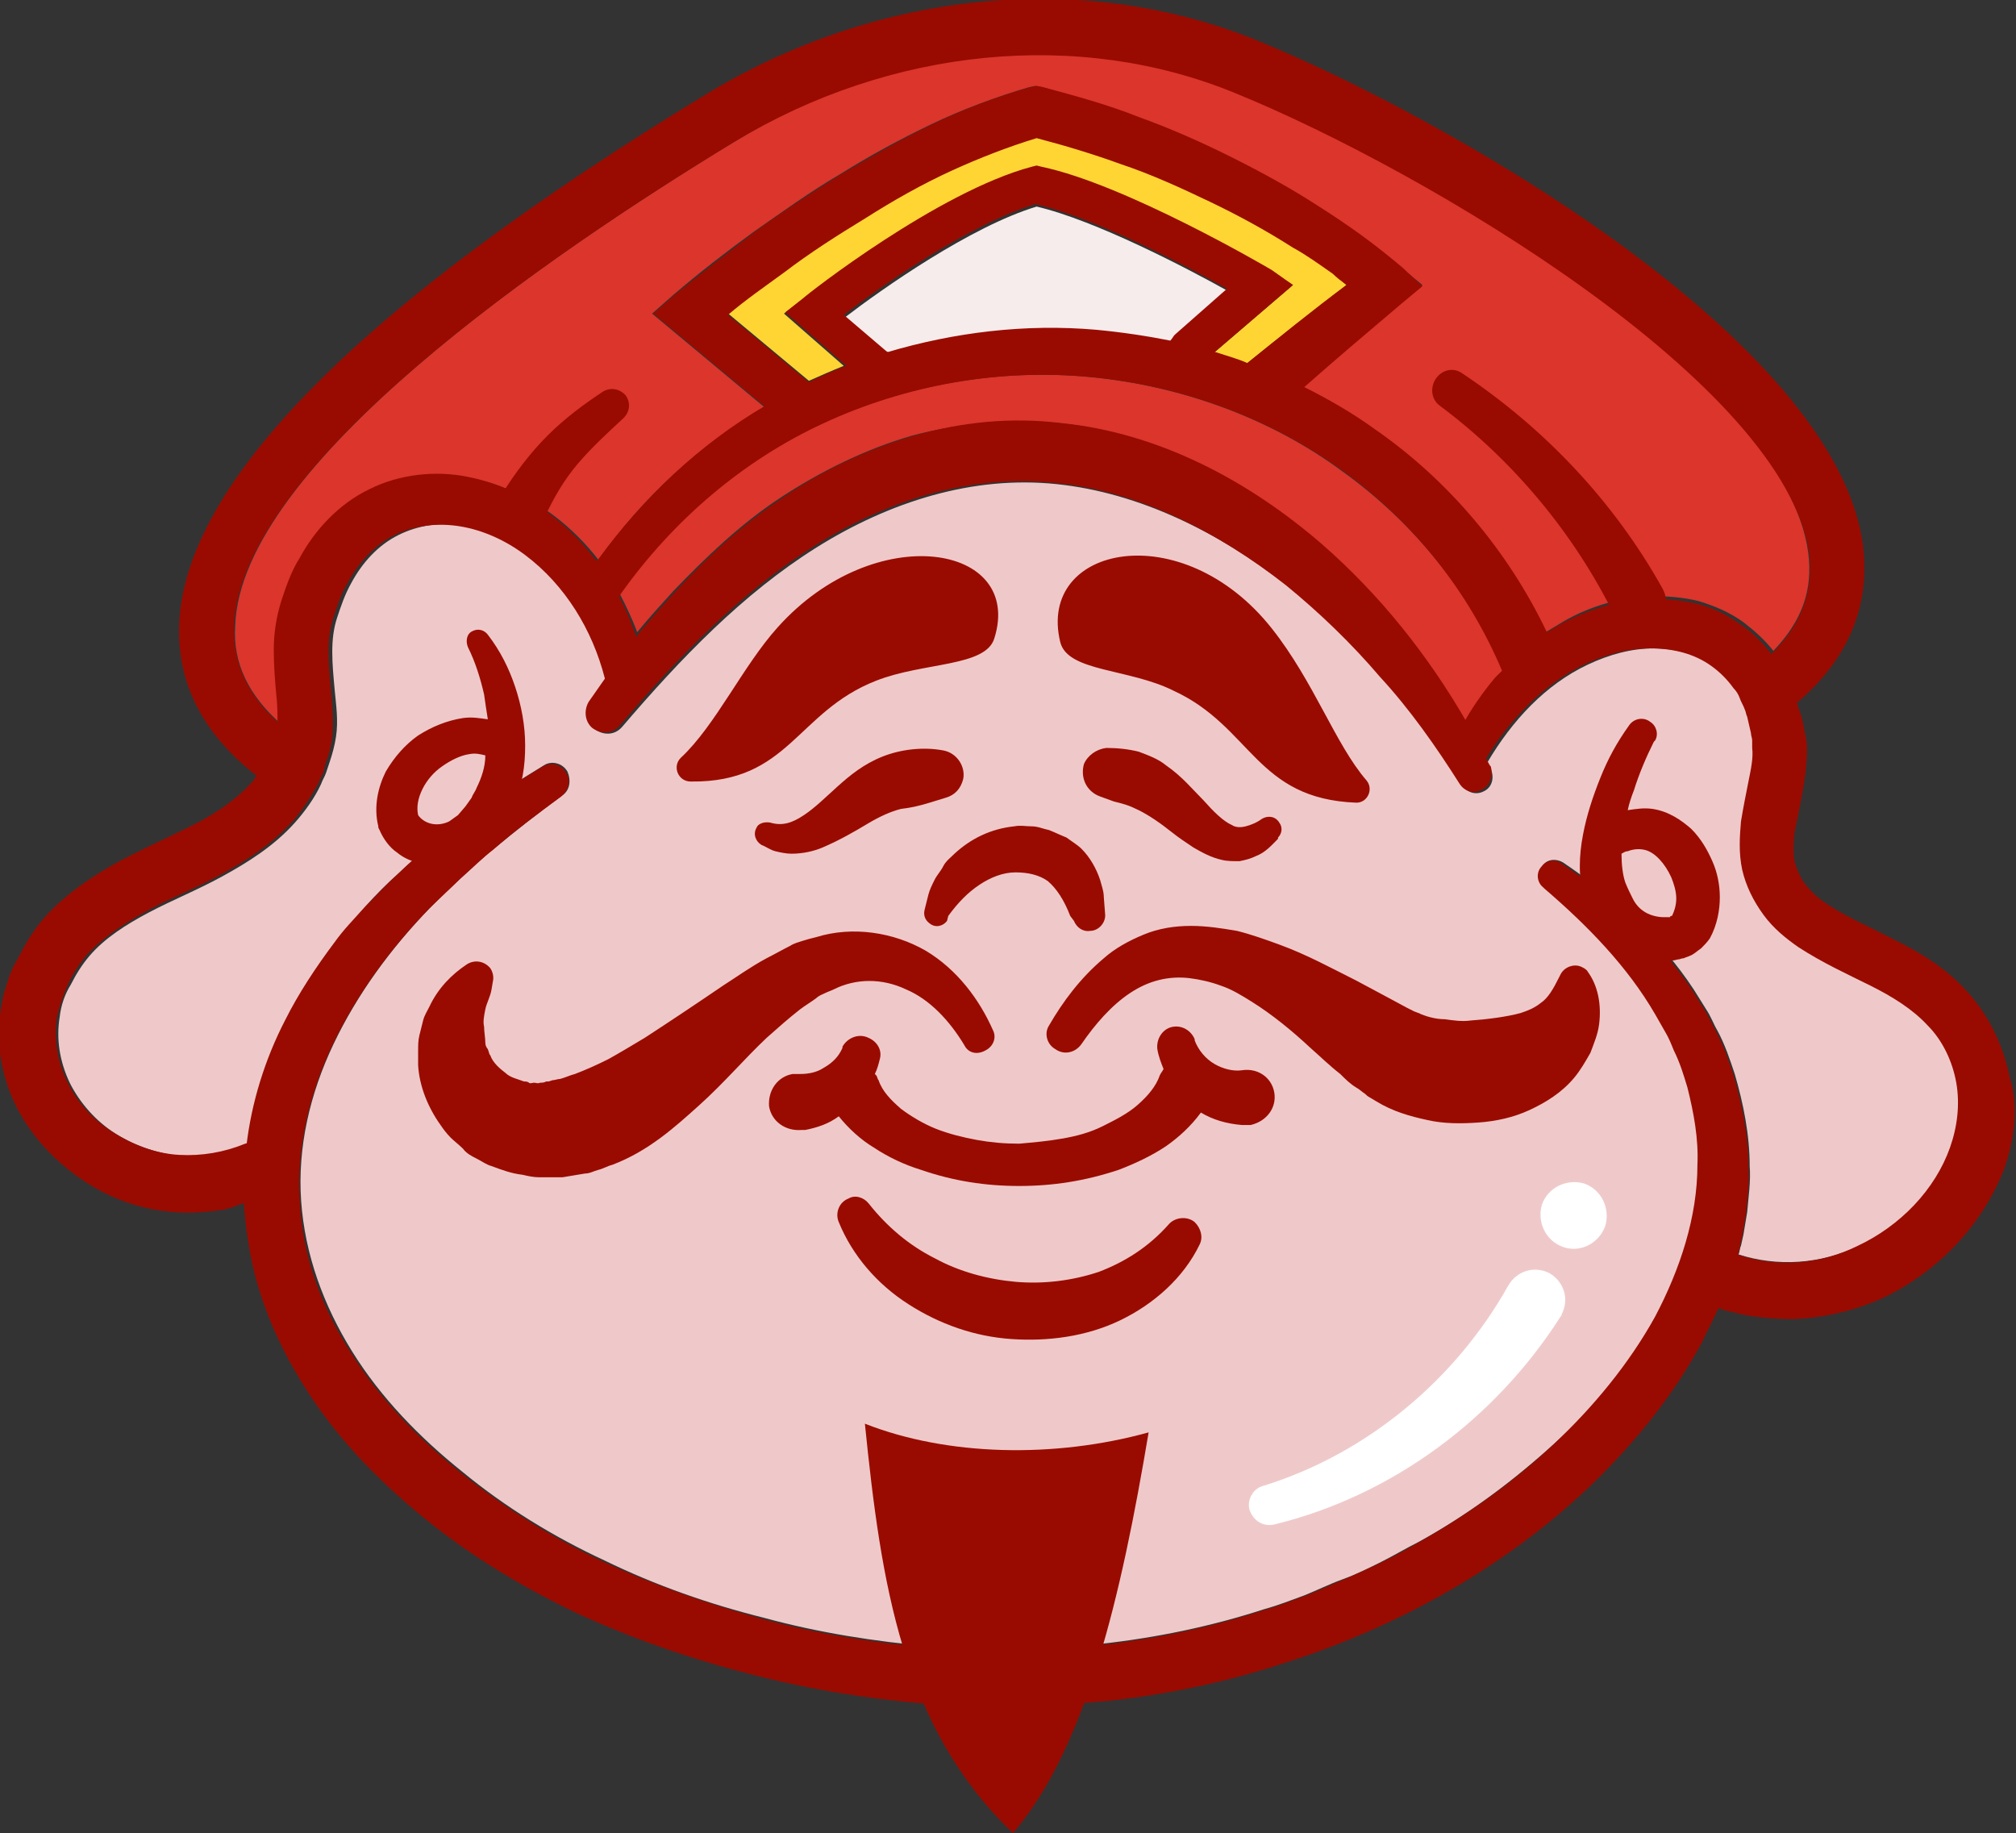
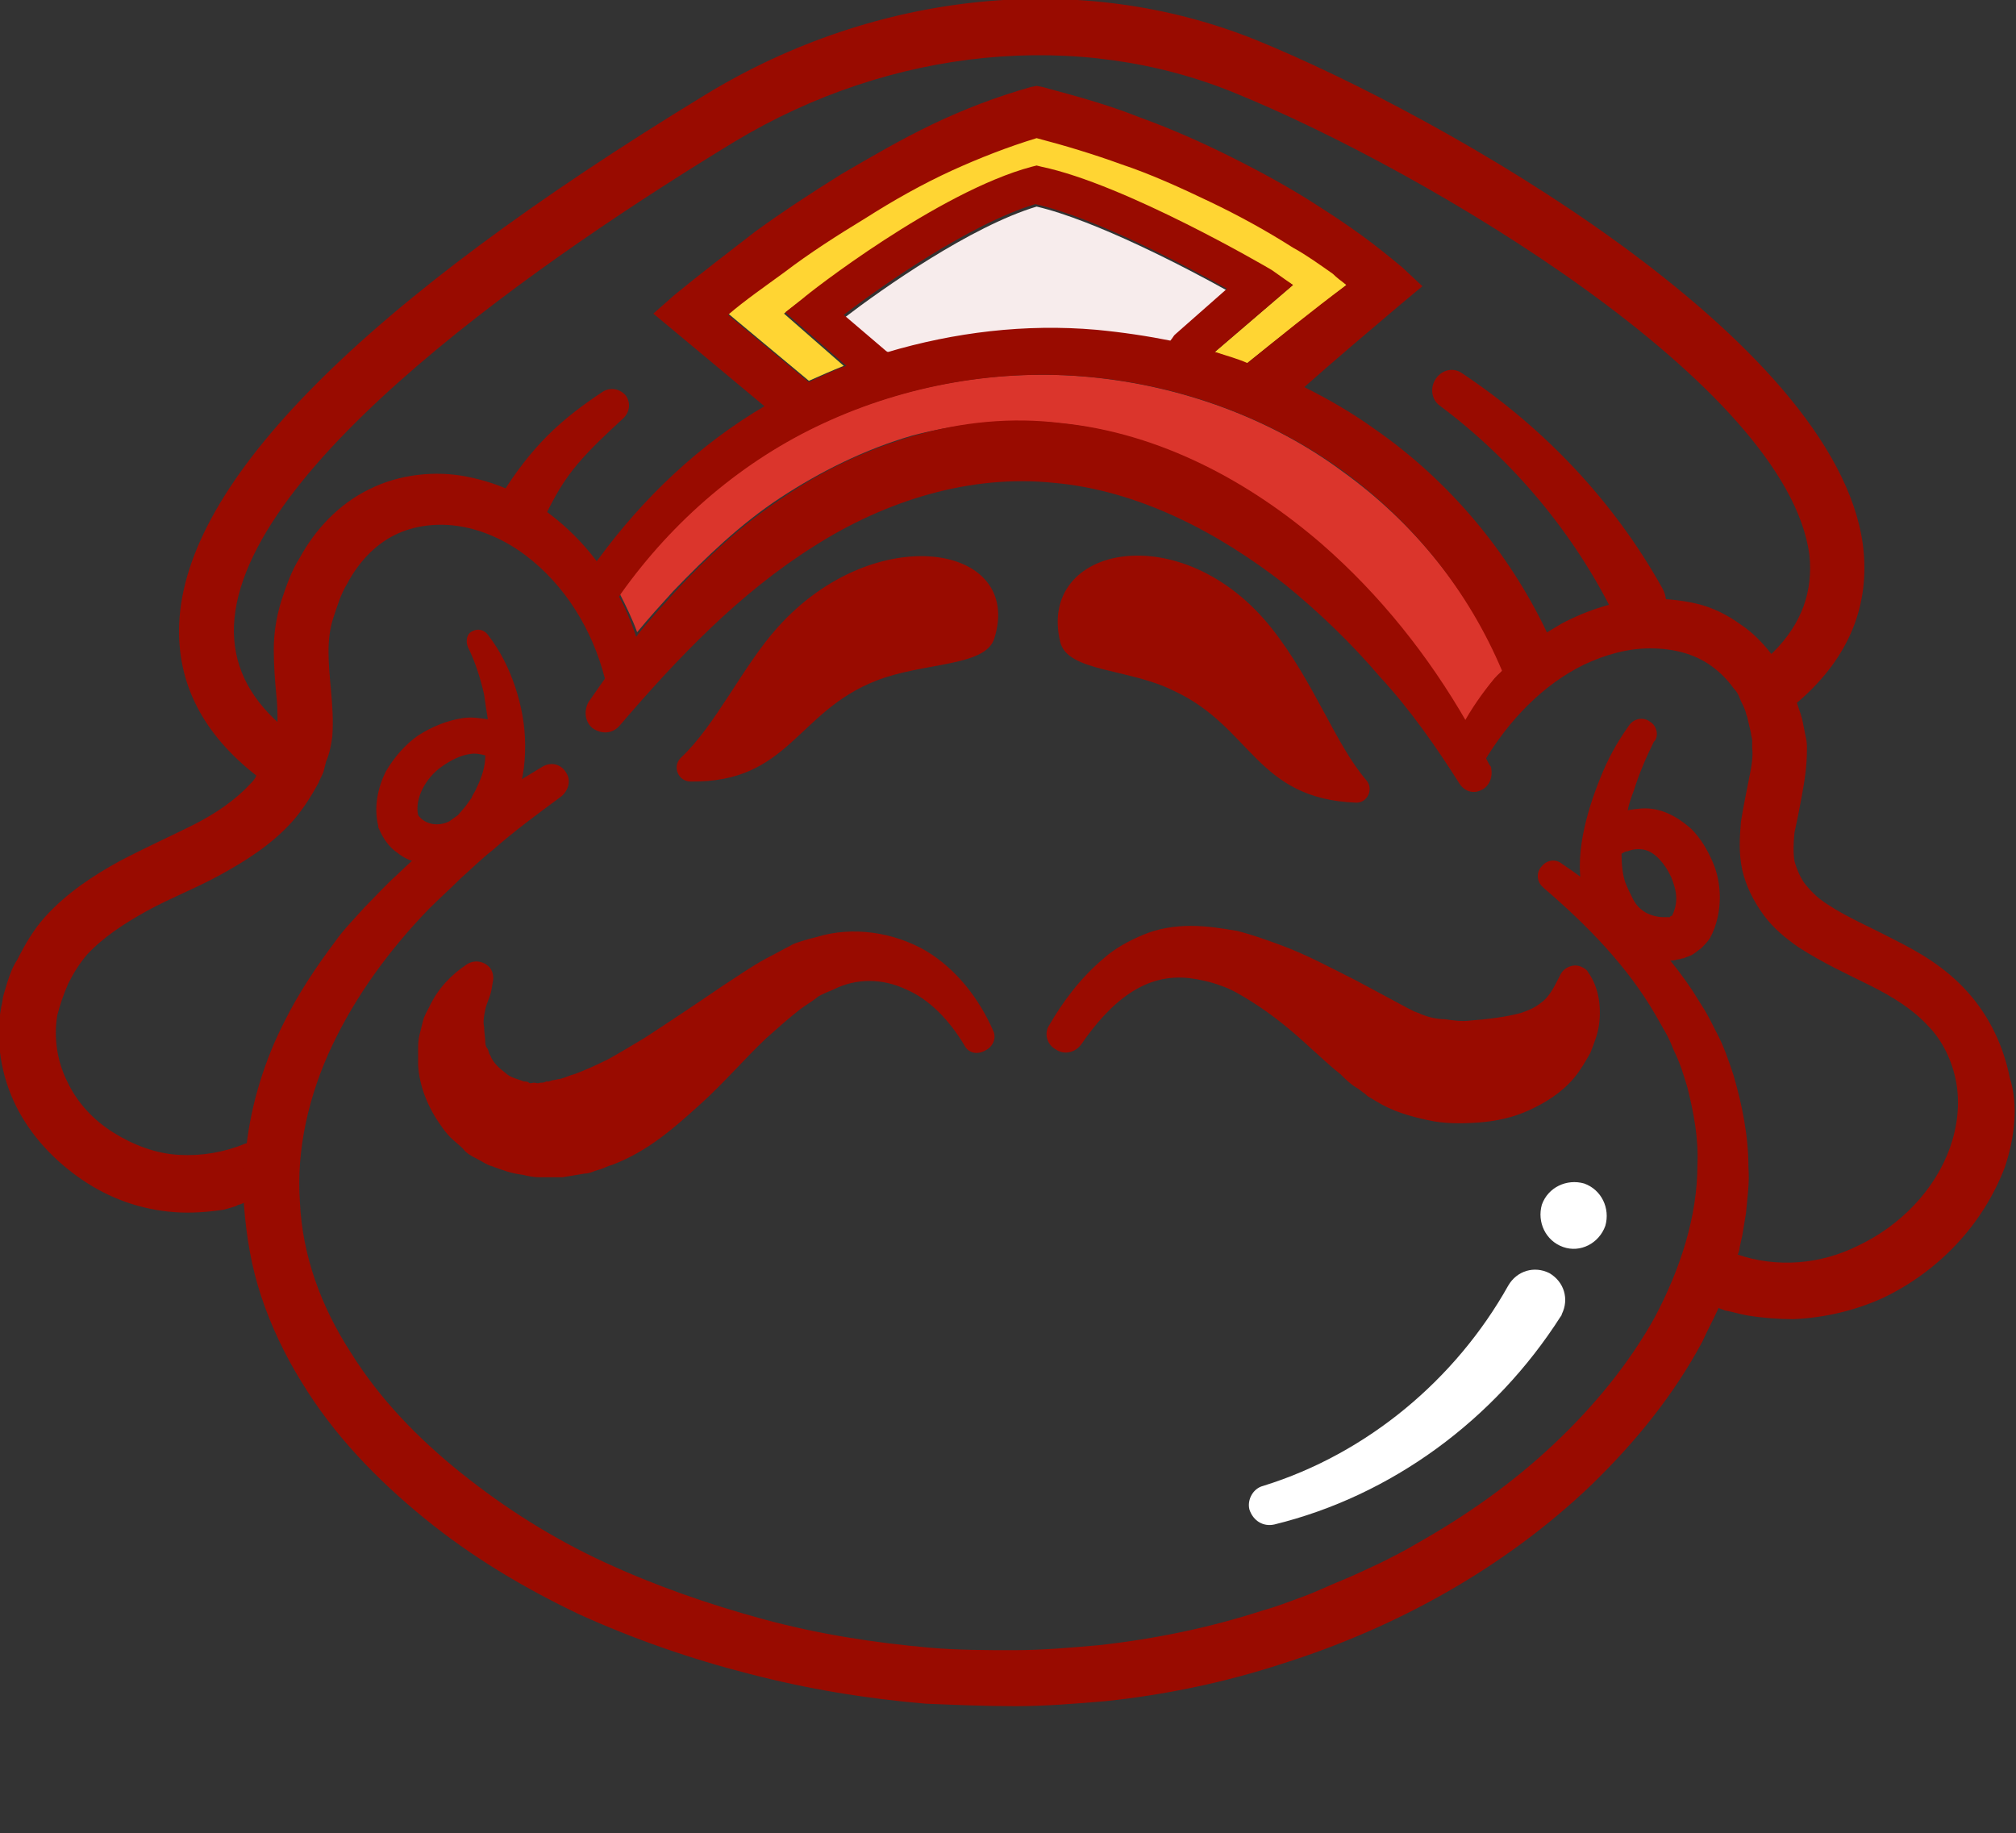
<svg xmlns="http://www.w3.org/2000/svg" viewBox="0 0 162 147.3">
  <rect x="0" y="0" width="162" height="147.3" fill="#333333" stroke="none" />
  <path d="M120.8 53.8c-.1.2-.3.3-.5.5-1 1.2-1.9 2.5-2.6 3.8-3.1-5.4-7-10.3-11.7-14.4-2.9-2.5-6.1-4.7-9.6-6.4-3.5-1.7-7.3-2.9-11.3-3.3-3.9-.4-8 0-11.8 1-3.8 1.1-7.4 2.9-10.6 5-3.2 2.1-6 4.8-8.6 7.5-1 1.1-2 2.2-2.9 3.3-.4-1.1-.9-2.1-1.4-3.1C54 41.8 59.6 37 66.1 34c6.7-3.1 14.2-4.4 21.5-3.7 7.3.7 14.5 3.3 20.3 7.6 5.7 4.1 10.1 9.6 12.9 15.9z" fill="#db352c" />
-   <path d="M156.8 92.2c-1.2 3.4-4.1 6.3-7.4 7.9-3.1 1.5-6.6 1.7-9.7.7.1-.2.1-.5.2-.7l.2-.9.3-1.8c.1-1.2.3-2.5.2-3.7 0-2.5-.5-5-1.2-7.4-.4-1.2-.8-2.4-1.4-3.5-.3-.5-.5-1.1-.9-1.7l-1-1.6c-2.7-4.1-6.5-7.5-10.5-10.2-.5-.3-1.2-.3-1.6.2-.4.5-.4 1.3.1 1.7l.1.1c3.5 3 6.7 6.3 8.9 10.1l.8 1.4c.3.5.4 1 .7 1.5.5 1 .7 2 1.1 3 .5 2 .9 4.1.8 6.2 0 4.2-1.3 8.4-3.4 12.2-2.1 3.8-4.9 7.3-8.2 10.3-3.3 3-6.9 5.7-10.9 7.9-1 .5-2 1.1-3 1.6s-2 1-3.1 1.4c-1.1.4-2.1.9-3.1 1.3-1.1.4-2.1.8-3.2 1.1-4.3 1.4-8.7 2.3-13.2 2.8-2.3.2-4.5.3-6.8.4-2.3 0-4.5-.1-6.8-.2-4.5-.4-9-1.1-13.4-2.3-4.4-1.1-8.7-2.6-12.8-4.6-4.1-1.9-8-4.3-11.4-7.1-3.5-2.8-6.6-6-8.9-9.7-2.3-3.7-3.8-7.8-4.1-12.1-.3-4.3.7-8.6 2.6-12.6 1.9-4 4.6-7.7 7.8-11 .8-.8 1.6-1.6 2.5-2.4.9-.8 1.7-1.6 2.6-2.3 1.8-1.5 3.6-2.9 5.5-4.3.6-.4.7-1.2.4-1.9-.4-.7-1.3-.9-1.9-.5-4.1 2.5-8.1 5.3-11.7 8.7-.9.8-1.8 1.7-2.6 2.6-.8.9-1.6 1.9-2.4 2.8-1.5 2-2.9 4.1-4 6.3-1.6 3.1-2.7 6.6-3.1 10.1-1.7.7-3.5 1-5.3.9-1.9-.2-3.7-.8-5.3-1.8-1.6-1-2.9-2.5-3.7-4.1-.8-1.7-1.1-3.5-.8-5.3.1-.9.4-1.8.9-2.6.4-.8.9-1.6 1.5-2.3 1.2-1.4 2.9-2.5 4.8-3.5s3.9-1.8 5.9-2.9c2-1.1 4.1-2.4 5.8-4.3.8-.9 1.6-2 2.1-3.1.1-.3.3-.6.4-.9l.3-.9c.2-.6.4-1.3.5-2 .2-1.3 0-2.6-.1-3.7s-.2-2.1-.2-3.1.1-1.9.4-2.8c.3-.9.6-1.8 1.1-2.7.9-1.7 2.2-3.1 3.8-3.9 1.6-.8 3.5-1.1 5.3-.7 1.8.3 3.6 1.1 5.2 2.3 3.2 2.3 5.4 5.9 6.4 9.9-.5.7-.9 1.3-1.4 2-.4.6-.3 1.5.3 2.1.7.5 1.6.5 2.2-.2 4.7-5.5 9.7-10.7 15.6-14.4 5.9-3.7 12.6-5.8 19.3-5.1 6.7.7 13.1 3.9 18.6 8.2 2.8 2.2 5.3 4.7 7.6 7.4 2.4 2.7 4.5 5.6 6.4 8.6.4.6 1.1.8 1.7.5.7-.3.9-1.1.6-1.8-.1-.2-.2-.4-.3-.5 2-3.4 4.7-6.3 8.1-7.9 1.7-.8 3.5-1.3 5.3-1.3 1.8 0 3.5.5 4.9 1.4.7.5 1.3 1.1 1.8 1.8.2.3.4.5.5.8.1.3.2.6.4.8.1.2.2.4.2.6.1.4.3.9.3 1.3.1.2.1.4.1.6v.6c0 .8-.1 1.7-.3 2.7-.2 1-.5 2-.6 3.2-.2 1.2-.3 2.5.1 3.9.3 1.3.9 2.5 1.7 3.6.8 1.1 1.8 1.9 2.8 2.6 2 1.3 4 2.2 5.8 3.1 1.8.9 3.4 1.9 4.6 3.2 1.2 1.3 2 2.9 2.3 4.6.1 1.8-.1 3.6-.7 5.3z" fill="#efc9c9" />
-   <path d="M142.5 52.3c-.7-.9-1.5-1.6-2.4-2.3-1.1-.8-2.3-1.3-3.6-1.7-1.2-.3-2.5-.4-3.8-.4-2.5.1-4.9.8-7 2l-1.5.9c-3.2-6.5-7.9-12.1-13.8-16.3-1.8-1.3-3.7-2.4-5.7-3.4 2.6-2.3 5.2-4.5 7.8-6.7l1.8-1.5-1.7-1.4c-1.1-1-2.2-1.8-3.3-2.6-1.1-.8-2.2-1.6-3.4-2.3-2.3-1.4-4.6-2.8-7.1-4-2.4-1.2-4.9-2.3-7.4-3.2-2.5-.9-5.1-1.7-7.7-2.4l-.5-.1-.5.1c-2.7.8-5.4 1.8-7.9 3s-4.9 2.5-7.3 4c-2.4 1.4-4.6 3-6.9 4.6-2.2 1.6-4.4 3.3-6.5 5.1l-1.7 1.5 1.8 1.5 7.2 6C56.2 35.8 51.6 40 48.1 45c-1-1.3-2.2-2.5-3.5-3.5-2-1.5-4.3-2.6-6.8-3.1s-5.4-.2-7.8 1c-2.5 1.2-4.3 3.3-5.6 5.5-.6 1.1-1.1 2.3-1.5 3.5-.4 1.2-.6 2.6-.6 3.9 0 1.3.1 2.5.2 3.6.1.9.1 1.7.1 2.3-2.6-2.3-3.9-4.9-3.7-7.9.4-12.9 25.3-29.9 40.1-38.9 12.6-7.7 27.7-9.2 40.2-4.1 15.2 6.1 44.3 23.3 46.1 37.1.4 3-.5 5.5-2.8 7.9z" fill="#db352c" />
  <path d="M98.7 23.4l-4.2 3.7c-.1.1-.2.2-.3.4-2-.4-4.1-.7-6.1-.9-5.6-.4-11.4.2-16.8 1.8l-3.4-2.9c3-2.3 10.1-7.3 15.4-8.9 4.7 1.1 12 4.9 15.4 6.8z" fill="#f7ecec" />
  <path d="M108.2 22.9c-2.7 2.1-5.4 4.2-8 6.3-.9-.3-1.7-.6-2.6-.9l6.3-5.4-1.8-1.1c-.5-.3-11.8-6.9-18.5-8.3l-.4-.1-.4.1c-7.5 2-17.9 10.3-18.4 10.6L63 25.2l4.8 4.2c-1 .4-1.9.8-2.8 1.2l-6.6-5.5c1.5-1.2 3-2.3 4.5-3.4 2.2-1.6 4.4-3 6.6-4.4 2.3-1.4 4.6-2.6 6.9-3.8 2.2-1 4.5-1.9 6.8-2.6 2.3.6 4.6 1.3 6.8 2.1 2.4.8 4.8 1.9 7.1 3s4.5 2.4 6.7 3.7c1.1.7 2.1 1.4 3.2 2.1.5.5.9.8 1.2 1.1z" fill="#ffd533" />
  <g fill="#990b00">
-     <path d="M61.9 66.1c1 .3 1.8 0 2.7-.6.9-.6 1.7-1.4 2.7-2.3 1-.9 2.1-1.8 3.6-2.4 1.5-.6 3.3-.8 4.9-.5 1.1.2 1.8 1.3 1.6 2.3-.2.8-.7 1.3-1.4 1.5l-1.3.4c-1 .3-1.5.4-2.3.5-.8.2-1.7.6-2.7 1.2-1 .6-2.2 1.3-3.6 1.9-.7.3-1.6.5-2.5.5-.4 0-.9-.1-1.3-.2s-.8-.4-1.1-.5c-.5-.3-.7-.9-.4-1.4.1-.3.6-.5 1.1-.4zm27-6c.9 0 1.8.1 2.6.3.8.3 1.6.6 2.2 1.1 1.3.9 2.1 1.9 3 2.8.8.9 1.6 1.7 2.3 2 .3.2.7.2 1.1.1.4-.1.9-.3 1.3-.6.5-.3 1.1-.2 1.4.3.3.4.2.9-.1 1.2v.1c-.5.5-1 1.1-1.8 1.4-.4.2-.8.3-1.3.4-.5 0-1 0-1.4-.1-.9-.2-1.6-.6-2.3-1-.6-.4-1.2-.8-1.7-1.2-1-.8-1.9-1.4-2.7-1.8-.8-.4-1.2-.5-2-.7l-1.1-.4c-1.1-.4-1.6-1.5-1.3-2.6.3-.7 1-1.2 1.8-1.3zm13.5 27.7c-.2-1.2-1.3-2-2.6-1.8-.7.1-1.5-.1-2.2-.5-.7-.4-1.3-1.1-1.6-1.9v-.1c-.3-.7-1-1.1-1.7-1-.8.1-1.4.9-1.3 1.8.1.6.3 1.1.5 1.6-.1.2-.2.3-.3.5-.3.9-1 1.7-1.8 2.4s-1.8 1.2-2.8 1.7c-1 .5-2.1.8-3.3 1-1.1.2-2.3.3-3.4.4-1.2 0-2.3-.1-3.4-.3-1.1-.2-2.3-.5-3.3-.9s-2-1-2.8-1.6c-.8-.7-1.5-1.4-1.8-2.3-.1-.1-.1-.3-.2-.4l-.1-.1c.2-.4.3-.8.4-1.2.2-.7-.2-1.4-.9-1.7-.8-.4-1.7 0-2.1.7v.1c-.3.7-.8 1.2-1.5 1.6-.6.4-1.3.5-1.9.5h-.6c-1.2.2-2 1.3-1.9 2.6.2 1.2 1.3 2 2.6 1.9h.3c1-.2 1.9-.5 2.7-1.1.8 1 1.8 1.9 2.8 2.5 1.2.8 2.5 1.4 3.8 1.8 2.6.9 5.2 1.3 7.9 1.3s5.3-.4 8-1.3c1.3-.5 2.6-1.1 3.8-1.9 1-.7 2-1.6 2.8-2.7 1 .6 2.1.9 3.3 1h.7c1.3-.3 2.1-1.4 1.9-2.6zm-32.6 8.9c1.5 1.9 3.3 3.4 5.3 4.4 2 1.1 4.3 1.7 6.5 1.9 2.3.2 4.6-.1 6.7-.8 2.1-.8 4-2 5.6-3.8.5-.6 1.5-.7 2.1-.2.5.5.7 1.2.4 1.8-1.3 2.7-3.7 4.8-6.4 6.1-2.7 1.3-5.8 1.7-8.7 1.5-3-.2-5.8-1.2-8.3-2.8-2.5-1.6-4.5-3.9-5.6-6.6-.3-.7 0-1.6.8-1.9.5-.3 1.2-.1 1.6.4zm4.5-23.6l.3-1.2c.1-.4.3-.8.5-1.2.2-.4.5-.7.7-1.1.2-.4.6-.7.9-1 1.3-1.2 2.9-2 4.8-2.2.5-.1.9 0 1.4 0 .5 0 .9.2 1.4.3.5.2.9.4 1.4.6.4.3.9.6 1.2.9.7.7 1.2 1.6 1.5 2.5.1.4.3.9.3 1.4l.1 1.3c.1.7-.5 1.4-1.2 1.4-.6.1-1.1-.3-1.3-.8l-.3-.4c-.5-1.3-1.1-2.2-1.8-2.8-.7-.5-1.6-.7-2.6-.7s-2 .4-2.9 1c-.9.6-1.7 1.4-2.5 2.5l-.1.4c-.3.4-.9.6-1.4.2-.4-.3-.5-.7-.4-1.1zm7.1 74.2c-8.9-8.5-10.6-20.1-11.9-32.9 6.6 2.6 15.2 2.8 22.8.7-2.2 13.1-5 25.3-10.9 32.2z" />
    <path d="M84.3 82.4c1.1-1.9 2.5-3.8 4.4-5.4.9-.8 2-1.4 3.2-1.9 1.2-.5 2.5-.7 3.8-.7 1.3 0 2.5.2 3.7.4 1.2.3 2.3.7 3.4 1.1 2.2.8 4.2 1.9 6.2 2.9l2.8 1.5 1.3.7.6.3c.1 0 .2.1.3.1l.2.1c.5.2 1.2.4 1.9.4.7.1 1.4.2 2.1.1 1.4-.1 2.9-.3 4-.6.6-.2 1.1-.4 1.6-.8.6-.4 1-1.1 1.5-2.1l.1-.2c.3-.6 1.1-.9 1.7-.6.2.1.4.2.5.4.8 1.1 1.1 2.6.9 4.2-.1.8-.4 1.5-.7 2.3-.4.7-.8 1.4-1.3 2-1 1.2-2.3 2-3.6 2.6-1.3.6-2.7.9-4.1 1-1.4.1-2.8.1-4.1-.2-1.4-.3-2.8-.7-4.1-1.5l-.5-.3c-.2-.1-.3-.2-.4-.3-.3-.2-.5-.4-.7-.5-.5-.3-.9-.7-1.3-1.1-.9-.7-1.6-1.4-2.4-2.1-1.5-1.4-3.1-2.7-4.7-3.7-.8-.5-1.6-1-2.5-1.3-.8-.3-1.7-.5-2.5-.6-1.7-.2-3.3.2-4.8 1.2s-2.8 2.5-3.9 4.1c-.5.7-1.4.9-2.1.4-.7-.4-.9-1.3-.5-1.9zM77.5 84c-1.2-2-2.8-3.7-4.7-4.5-1.9-.9-4-.9-5.8 0-.2.1-.5.2-.7.3-.2.1-.5.2-.7.4-.4.3-.9.6-1.3.9-.9.7-1.8 1.5-2.7 2.3-1.8 1.7-3.4 3.6-5.4 5.4-2 1.8-4.1 3.7-7 4.8-.4.1-.7.3-1.1.4-.4.1-.7.3-1.1.3l-1.2.2-.6.1h-1.9c-.4 0-.9-.1-1.3-.2-.9-.1-1.7-.4-2.5-.7-.4-.1-.8-.4-1.2-.6-.4-.2-.8-.4-1.1-.8-.3-.3-.7-.6-1-.9-.3-.3-.6-.7-.8-1-1-1.4-1.7-3.1-1.8-4.8v-1.2c0-.4 0-.8.1-1.2L34 82c.1-.4.3-.7.5-1.1.7-1.5 1.8-2.6 3-3.4.6-.4 1.4-.3 1.9.3.2.3.3.7.2 1.1l-.1.6c-.1.6-.4 1.1-.5 1.6-.1.5-.2 1-.1 1.4 0 .4.1.9.1 1.3 0 .2.1.4.2.5l.1.3c0 .1.1.2.1.2.2.6.8 1.1 1.2 1.4.4.4 1 .5 1.5.7.1 0 .3 0 .4.1.1.1.3 0 .4 0 .2 0 .3.1.5 0 .2 0 .3 0 .5-.1h.2l.3-.1c.2 0 .4-.1.6-.1.4-.1.8-.3 1.2-.4.8-.3 1.7-.7 2.7-1.2.9-.5 1.9-1.1 2.9-1.7 2-1.3 4.1-2.7 6.3-4.2 1.1-.7 2.2-1.5 3.5-2.2.6-.3 1.3-.7 1.9-1 .3-.2.7-.3 1-.4.3-.1.7-.2 1.1-.3 2.9-.9 6.2-.4 8.8 1.1 2.5 1.5 4.3 3.9 5.4 6.4.3.6 0 1.3-.6 1.6-.7.4-1.4.2-1.7-.4zm2.4-32.7c2.4-7.6-9.6-9.6-17.4-.9-2.8 3.1-5 7.9-7.8 10.5-.7.7-.2 1.9.8 1.9 7.9.1 8.5-5.6 14.9-8.1 3.8-1.5 8.8-1.1 9.5-3.4zm5.3.3c-1.9-7.8 9.8-10.2 17-1.1 3.4 4.3 5.1 9.3 7.6 12.2.6.7.1 1.8-.8 1.8-8.1-.3-8.4-6.1-14.7-9-3.6-1.8-8.5-1.5-9.1-3.9zm53 20.5c0-1-.2-2-.6-2.9-.4-.9-.9-1.8-1.7-2.6-.8-.7-1.8-1.4-3.1-1.6-.7-.1-1.3 0-2 .1.1-.5.3-1.1.5-1.6.4-1.3 1-2.7 1.6-3.9l.1-.1c.3-.5.1-1.2-.4-1.5-.5-.4-1.3-.3-1.7.3-1 1.4-1.7 2.7-2.3 4.2-.6 1.5-1.1 3-1.4 4.6-.3 1.6-.4 3.3.1 5.1.2.9.7 1.8 1.3 2.6.7.8 1.5 1.4 2.4 1.7.9.4 1.7.7 2.9.7.3 0 .6 0 .9-.1.2 0 .3-.1.5-.1.2-.1.3-.1.5-.2.3-.1.6-.4.9-.6.2-.2.5-.5.7-.8.6-1.1.8-2.3.8-3.3zm-3.8 1.4c0 .1-.1.1-.1.1-.1 0-.1.1-.1.1h-.5c-.4 0-1-.1-1.5-.4-.5-.3-.8-.7-1-1.1-.2-.4-.4-.8-.6-1.3-.2-.6-.3-1.4-.3-2.3.2-.1.3-.2.5-.2.5-.2 1-.2 1.4-.1.8.2 1.6 1.1 2.1 2.2.2.5.4 1.1.4 1.7 0 .6-.2 1.1-.3 1.3zM42.2 59.9c0-1.6-.3-3.2-.8-4.7s-1.2-2.9-2.2-4.2c-.3-.4-.8-.5-1.2-.3-.5.2-.6.8-.4 1.3.6 1.2 1 2.5 1.3 3.8.1.7.2 1.4.3 2-.7-.1-1.3-.2-2-.1-1.3.2-2.5.7-3.6 1.4-1 .7-1.9 1.7-2.6 2.9-.6 1.2-1 2.8-.6 4.4v.1l.1.2c.3.7.8 1.4 1.4 1.8.6.5 1.2.7 1.9.9 1.3.3 2.6.2 3.8-.4l.1-.1.1-.1c1.6-1 2.7-2.6 3.4-4.2.8-1.4 1-3.1 1-4.7zm-3.9 3.4c-.1.3-.3.5-.4.8l-.5.7-.6.7-.7.5c-.4.2-.9.3-1.4.2-.5-.1-.9-.4-1.1-.7-.3-1.3.6-3 1.9-3.9.7-.5 1.5-.9 2.2-1 .5-.1.9 0 1.3.1 0 .9-.3 1.8-.7 2.6zM117.5 30c6.6 4.4 12.2 10.3 16.1 17.3.6 1.1.2 2.4-.8 3-1.1.6-2.4.2-3-.8 0 0 0-.1-.1-.1-3.2-6.5-8.1-12.4-14-16.8-.7-.5-.8-1.5-.3-2.2.5-.7 1.4-.9 2.1-.4zm-77.1 9.6c1-1.6 2.2-3.2 3.6-4.6 1.4-1.4 2.9-2.5 4.4-3.5.6-.4 1.4-.3 1.9.3.4.6.3 1.3-.2 1.8-1.3 1.2-2.6 2.4-3.7 3.7-1.1 1.3-1.9 2.7-2.6 4.2-.5 1-1.6 1.4-2.5.9-1-.5-1.4-1.6-.9-2.5-.1-.2 0-.2 0-.3z" />
    <path d="M50.8 55.8c-1 .2-1.9-.3-2.2-1.3-1-3.9-3.2-7.5-6.4-9.9-1.6-1.2-3.4-2-5.2-2.3-1.8-.3-3.7-.1-5.3.7-1.6.8-2.9 2.2-3.8 3.9-.5.8-.8 1.8-1.1 2.7-.3.9-.4 1.8-.4 2.8 0 1 .1 2 .2 3.1s.2 2.4.1 3.7c-.1.7-.2 1.3-.5 2l-.2.8c-.1.3-.3.6-.4.9-.6 1.1-1.3 2.2-2.1 3.1-1.7 1.9-3.8 3.2-5.8 4.3-2 1.1-4.1 1.9-5.9 2.9-1.8 1-3.5 2.1-4.8 3.5-.6.7-1.1 1.5-1.5 2.3-.4.9-.7 1.8-.9 2.6-.3 1.8 0 3.7.8 5.3.8 1.7 2.1 3.1 3.7 4.1 1.6 1 3.4 1.7 5.3 1.8 1.8.1 3.6-.2 5.3-.9.1 0 .2-.1.3-.1.8-.4 1.9 0 2.2.9.3.6.2 1.2-.2 1.7l-.6.8c-.4.6-1 1-1.5 1.3-.1.1-.2.1-.4.2s-.4.1-.5.2c-.3.1-.6.2-1 .3-1.3.2-2.7.3-4 .2-2.7-.2-5.2-1.1-7.4-2.6s-4.1-3.5-5.3-5.9c-1.2-2.4-1.7-5.3-1.2-8 .1-.3.1-.7.2-1l.3-1c.2-.6.4-1.2.8-1.8.6-1.2 1.3-2.4 2.2-3.4 1.8-2 4-3.4 6-4.5 2.1-1.1 4.1-2 5.9-2.9 1.8-.9 3.4-2 4.6-3.3.2-.2.4-.4.5-.7.4-.5.7-1 .9-1.5l.3-.6.2-.6c.1-.4.2-.7.3-1.1v-.4c0-.7 0-1.5-.1-2.3-.1-1.1-.2-2.3-.2-3.6 0-1.3.2-2.6.6-3.9.4-1.2.8-2.4 1.5-3.5 1.2-2.2 3.1-4.3 5.6-5.5 2.4-1.2 5.3-1.5 7.8-1 2.6.5 4.9 1.6 6.8 3.1 1.3 1 2.5 2.2 3.5 3.5.7.9 1.3 1.8 1.8 2.8.6 1 1 2 1.4 3.1.3.9.6 1.8.8 2.7.6 1 0 2-1 2.3z" />
    <path d="M139 102.8c-.2.6-.4 1.2-.7 1.7-.1.2-.1.4-.2.6-.4.9-.9 1.8-1.3 2.7-2.3 4.3-5.4 8.1-8.9 11.5-7 6.7-15.7 11.5-24.9 14.4-4.6 1.5-9.4 2.5-14.2 3-2.4.2-4.8.4-7.2.4-2.4 0-4.8-.1-7.2-.2-4.8-.4-9.6-1.2-14.2-2.4-4.7-1.2-9.3-2.8-13.7-4.8-4.4-2.1-8.6-4.6-12.4-7.7-3.8-3.1-7.3-6.7-9.9-11-1.3-2.1-2.4-4.4-3.2-6.8-.8-2.4-1.2-4.8-1.4-7.4v-.1c-.1-1.5 0-3.1.2-4.6.4-3.5 1.5-7 3.1-10.1 1.1-2.2 2.5-4.3 4-6.3.7-1 1.6-1.9 2.4-2.8.9-.9 1.7-1.8 2.6-2.6 3.5-3.4 7.5-6.2 11.7-8.7.7-.4 1.5-.2 1.9.5.4.6.2 1.4-.4 1.9-1.9 1.4-3.8 2.8-5.5 4.3-.9.7-1.7 1.5-2.6 2.3-.8.8-1.7 1.6-2.5 2.4-3.2 3.3-5.9 7-7.8 11-1.9 4-2.9 8.4-2.6 12.6.2 4.3 1.7 8.4 4.1 12.1 2.3 3.7 5.4 6.9 8.9 9.7 3.5 2.8 7.3 5.2 11.4 7.1 4.1 1.9 8.4 3.4 12.8 4.6 4.4 1.2 8.9 1.9 13.4 2.3 2.3.2 4.5.2 6.8.2s4.5-.2 6.8-.4c4.5-.5 8.9-1.4 13.2-2.8 1.1-.3 2.1-.7 3.2-1.1 1.1-.4 2.1-.9 3.1-1.3s2-.9 3.1-1.4c1-.5 2-1 3-1.6 3.9-2.2 7.6-4.8 10.9-7.9 3.2-3 6.1-6.5 8.2-10.3 2-3.8 3.4-8 3.4-12.2.1-2.1-.3-4.2-.8-6.2-.3-1-.6-2-1.1-3-.2-.5-.4-1-.7-1.5l-.8-1.4c-2.2-3.8-5.4-7.1-8.9-10.1l-.1-.1c-.5-.4-.6-1.2-.1-1.7.4-.5 1.1-.6 1.6-.2 4 2.7 7.7 6 10.5 10.2l1 1.6c.3.5.6 1.1.9 1.7.6 1.1 1 2.3 1.4 3.5.7 2.4 1.2 4.9 1.2 7.4.1 1.3-.1 2.5-.2 3.7l-.3 1.8-.2.9c0 .2-.1.5-.2.7 0 .1 0 .1-.1.2l-.5 1.7z" />
    <path d="M161.1 93.8c-1.8 4.7-5.4 8.4-9.8 10.5-2.2 1-4.7 1.6-7.2 1.7-1.2 0-2.5-.1-3.7-.3-.6-.1-1.2-.3-1.8-.4-.2-.1-.3-.1-.5-.2-.4-.1-.8-.4-1-1.1l-.5-1.9c-.2-.8.3-1.6 1.1-1.8.3-.1.7-.1 1 .1.3.1.6.3.9.4 3.2 1.1 6.7.8 9.7-.7 3.4-1.6 6.2-4.5 7.4-7.9.6-1.7.8-3.5.5-5.2-.3-1.7-1.1-3.4-2.3-4.6-1.2-1.3-2.8-2.3-4.6-3.2-1.8-.9-3.8-1.8-5.8-3.1-1-.7-2-1.5-2.8-2.6-.8-1.1-1.4-2.3-1.7-3.6-.3-1.4-.2-2.7-.1-3.9.2-1.2.4-2.2.6-3.2.2-1 .4-1.9.3-2.7v-.6c0-.2-.1-.4-.1-.6-.1-.4-.2-.9-.3-1.3-.1-.2-.1-.4-.2-.6-.1-.3-.3-.6-.4-.9-.1-.3-.3-.6-.5-.8-.5-.7-1.1-1.3-1.8-1.8-1.4-1-3.1-1.4-4.9-1.4-1.8 0-3.6.5-5.3 1.3-3.3 1.6-6.1 4.5-8.1 7.9 0 .1-.1.1-.1.2-.4.7-1.2.9-1.9.5-.6-.4-.9-1.1-.6-1.7.3-.7.6-1.3.9-2 .7-1.3 1.6-2.6 2.6-3.8l.5-.5c1-1.1 2.2-2.1 3.4-3l1.5-.9c2.1-1.1 4.5-1.9 7-2 1.2 0 2.5.1 3.8.4 1.3.3 2.5.9 3.6 1.7.9.6 1.7 1.4 2.4 2.3.1.2.2.3.4.5.8 1.1 1.3 2.2 1.7 3.4v.1c.2.6.4 1.1.5 1.7l.1.5.1.5c.1.4.1.7.1 1 0 1.4-.2 2.6-.4 3.7s-.4 2.1-.6 3c-.1.9-.1 1.7 0 2.3.2.7.5 1.4.9 1.9.5.6 1 1.1 1.8 1.6 1.5 1 3.4 1.8 5.3 2.8 2 1 4.1 2.2 5.9 4.2 1.8 2 2.9 4.4 3.4 6.9.7 2.2.4 4.8-.4 7.2z" />
    <path d="M119 63.5c-.6.3-1.3.1-1.7-.5-1.9-3-4-6-6.4-8.6-2.3-2.7-4.9-5.2-7.6-7.4-5.5-4.3-11.9-7.6-18.6-8.2-6.7-.7-13.5 1.4-19.3 5.1-5.9 3.7-10.9 8.9-15.6 14.4-.6.7-1.5.7-2.2.2-.6-.5-.7-1.4-.3-2.1.5-.7.9-1.3 1.4-2l2.7-3.6c.9-1.1 1.9-2.2 2.9-3.3 2.6-2.8 5.4-5.4 8.6-7.5 3.2-2.2 6.8-3.9 10.6-5s7.8-1.5 11.8-1c4 .4 7.8 1.6 11.3 3.3 3.5 1.7 6.7 3.9 9.6 6.4 4.7 4.1 8.6 9 11.7 14.4.6 1 1.1 2 1.6 3 .1.2.2.4.3.5.2.8-.1 1.6-.8 1.9z" />
    <path d="M125.3 53.3l-4.1 1.7c-.1-.4-.3-.7-.5-1.1-2.7-6.4-7.1-11.9-12.7-16-5.9-4.3-13-6.9-20.3-7.6-7.3-.7-14.8.6-21.5 3.7-6.5 3-12.1 7.8-16.3 13.7-.1.2-.2.3-.4.5L47 46.5c.3-.5.7-1.1 1.1-1.6 3.6-4.9 8.1-9.2 13.4-12.3 1.1-.6 2.1-1.2 3.3-1.8.1-.1.3-.1.4-.2.9-.4 1.9-.9 2.8-1.2 1.1-.4 2.2-.8 3.3-1.1 5.4-1.6 11.1-2.3 16.8-1.8 2.1.2 4.1.5 6.1.9 1.2.2 2.3.6 3.5.9.9.3 1.7.5 2.6.9 1.5.6 3 1.2 4.5 1.9 2 1 3.9 2.1 5.7 3.4 5.9 4.1 10.7 9.8 13.8 16.3.3.8.7 1.7 1 2.5z" />
    <path d="M144.6 56.3c-.4.3-.8.7-1.3 1-1 .7-2.3.6-3-.4-.2-.3-.3-.5-.4-.8-.2-.8.1-1.7.8-2.2.7-.5 1.2-1 1.8-1.5 2.3-2.3 3.2-4.9 2.9-7.8-1.8-13.7-30.9-30.9-46.1-37.1C86.7 2.3 71.6 3.8 59 11.4c-14.8 9-39.7 26-40.2 38.9-.1 3 1.1 5.6 3.7 7.9.4.4.9.8 1.4 1.1 1 .7 1.2 2.1.5 3.1-.6.8-1.6 1.1-2.5.8l-.6-.3c-.2-.2-.4-.3-.6-.5-4.4-3.4-6.5-7.5-6.3-12.3.5-11.4 14.7-25.7 42.3-42.5C70.5-.8 87-2.4 100.9 3.2c15 6.1 46.6 24 48.8 40.6.6 4.8-1.1 9-5.1 12.5z" />
    <path d="M114.3 23l-1.8 1.5c-2.6 2.2-5.2 4.4-7.8 6.7-.9.8-1.7 1.5-2.6 2.3L99.2 30c.3-.3.6-.5 1-.8 2.6-2.1 5.3-4.3 8-6.3-.4-.3-.8-.6-1.1-.9-1-.7-2.1-1.5-3.2-2.1-2.2-1.4-4.4-2.6-6.7-3.7s-4.7-2.2-7.1-3c-2.2-.8-4.5-1.5-6.8-2.1-2.3.7-4.6 1.6-6.8 2.6-2.4 1.1-4.7 2.4-6.9 3.8-2.3 1.4-4.5 2.8-6.6 4.4-1.5 1.1-3.1 2.2-4.5 3.4l6.6 5.5.8.7-2.4 2.9-2-1.7-7.2-6-1.8-1.5 1.7-1.5c2.2-1.8 4.3-3.4 6.5-5.1 2.2-1.6 4.5-3.1 6.9-4.6 2.4-1.4 4.8-2.8 7.3-4 2.5-1.2 5.1-2.2 7.9-3l.5-.1.5.1c2.6.7 5.2 1.4 7.7 2.4 2.5.9 5 2 7.4 3.2 2.4 1.2 4.8 2.5 7.1 4 1.1.7 2.3 1.5 3.4 2.3 1.1.8 2.1 1.6 3.3 2.6l1.6 1.5z" />
    <path d="M103.9 22.9l-6.3 5.4-1.2 1c-.6.5-1.6.5-2.2-.2-.4-.5-.5-1.2-.1-1.8.1-.1.2-.3.3-.4l4.2-3.7c-3.4-1.9-10.6-5.7-15.4-6.8-5.3 1.6-12.4 6.6-15.4 8.9l3.4 2.9.3.2c.6.6.7 1.5.1 2.2-.4.5-1.1.6-1.6.4-.2-.1-.4-.2-.5-.3l-1.6-1.4-4.8-4.2 1.4-1.1c.4-.4 10.9-8.6 18.4-10.6l.4-.1.4.1c6.7 1.4 18 8 18.5 8.3l1.7 1.2z" />
  </g>
-   <path d="M125.6 100.2c-1.4-.5-2.1-2-1.7-3.4.5-1.4 2-2.1 3.4-1.7 1.4.5 2.1 2 1.7 3.4-.5 1.4-2 2.2-3.4 1.7zm-.2 5.6c-5.3 8.3-13.6 14.4-23 16.7-.9.2-1.7-.3-2-1.2-.2-.8.3-1.7 1.1-1.9 8.4-2.6 15.5-8.6 19.7-16.1.7-1.2 2.1-1.6 3.3-1 1.2.7 1.6 2.1 1 3.3 0 .1-.1.2-.1.2z" fill="#fff" />
+   <path d="M125.6 100.2c-1.4-.5-2.1-2-1.7-3.4.5-1.4 2-2.1 3.4-1.7 1.4.5 2.1 2 1.7 3.4-.5 1.4-2 2.2-3.4 1.7m-.2 5.6c-5.3 8.3-13.6 14.4-23 16.7-.9.2-1.7-.3-2-1.2-.2-.8.3-1.7 1.1-1.9 8.4-2.6 15.5-8.6 19.7-16.1.7-1.2 2.1-1.6 3.3-1 1.2.7 1.6 2.1 1 3.3 0 .1-.1.2-.1.2z" fill="#fff" />
</svg>